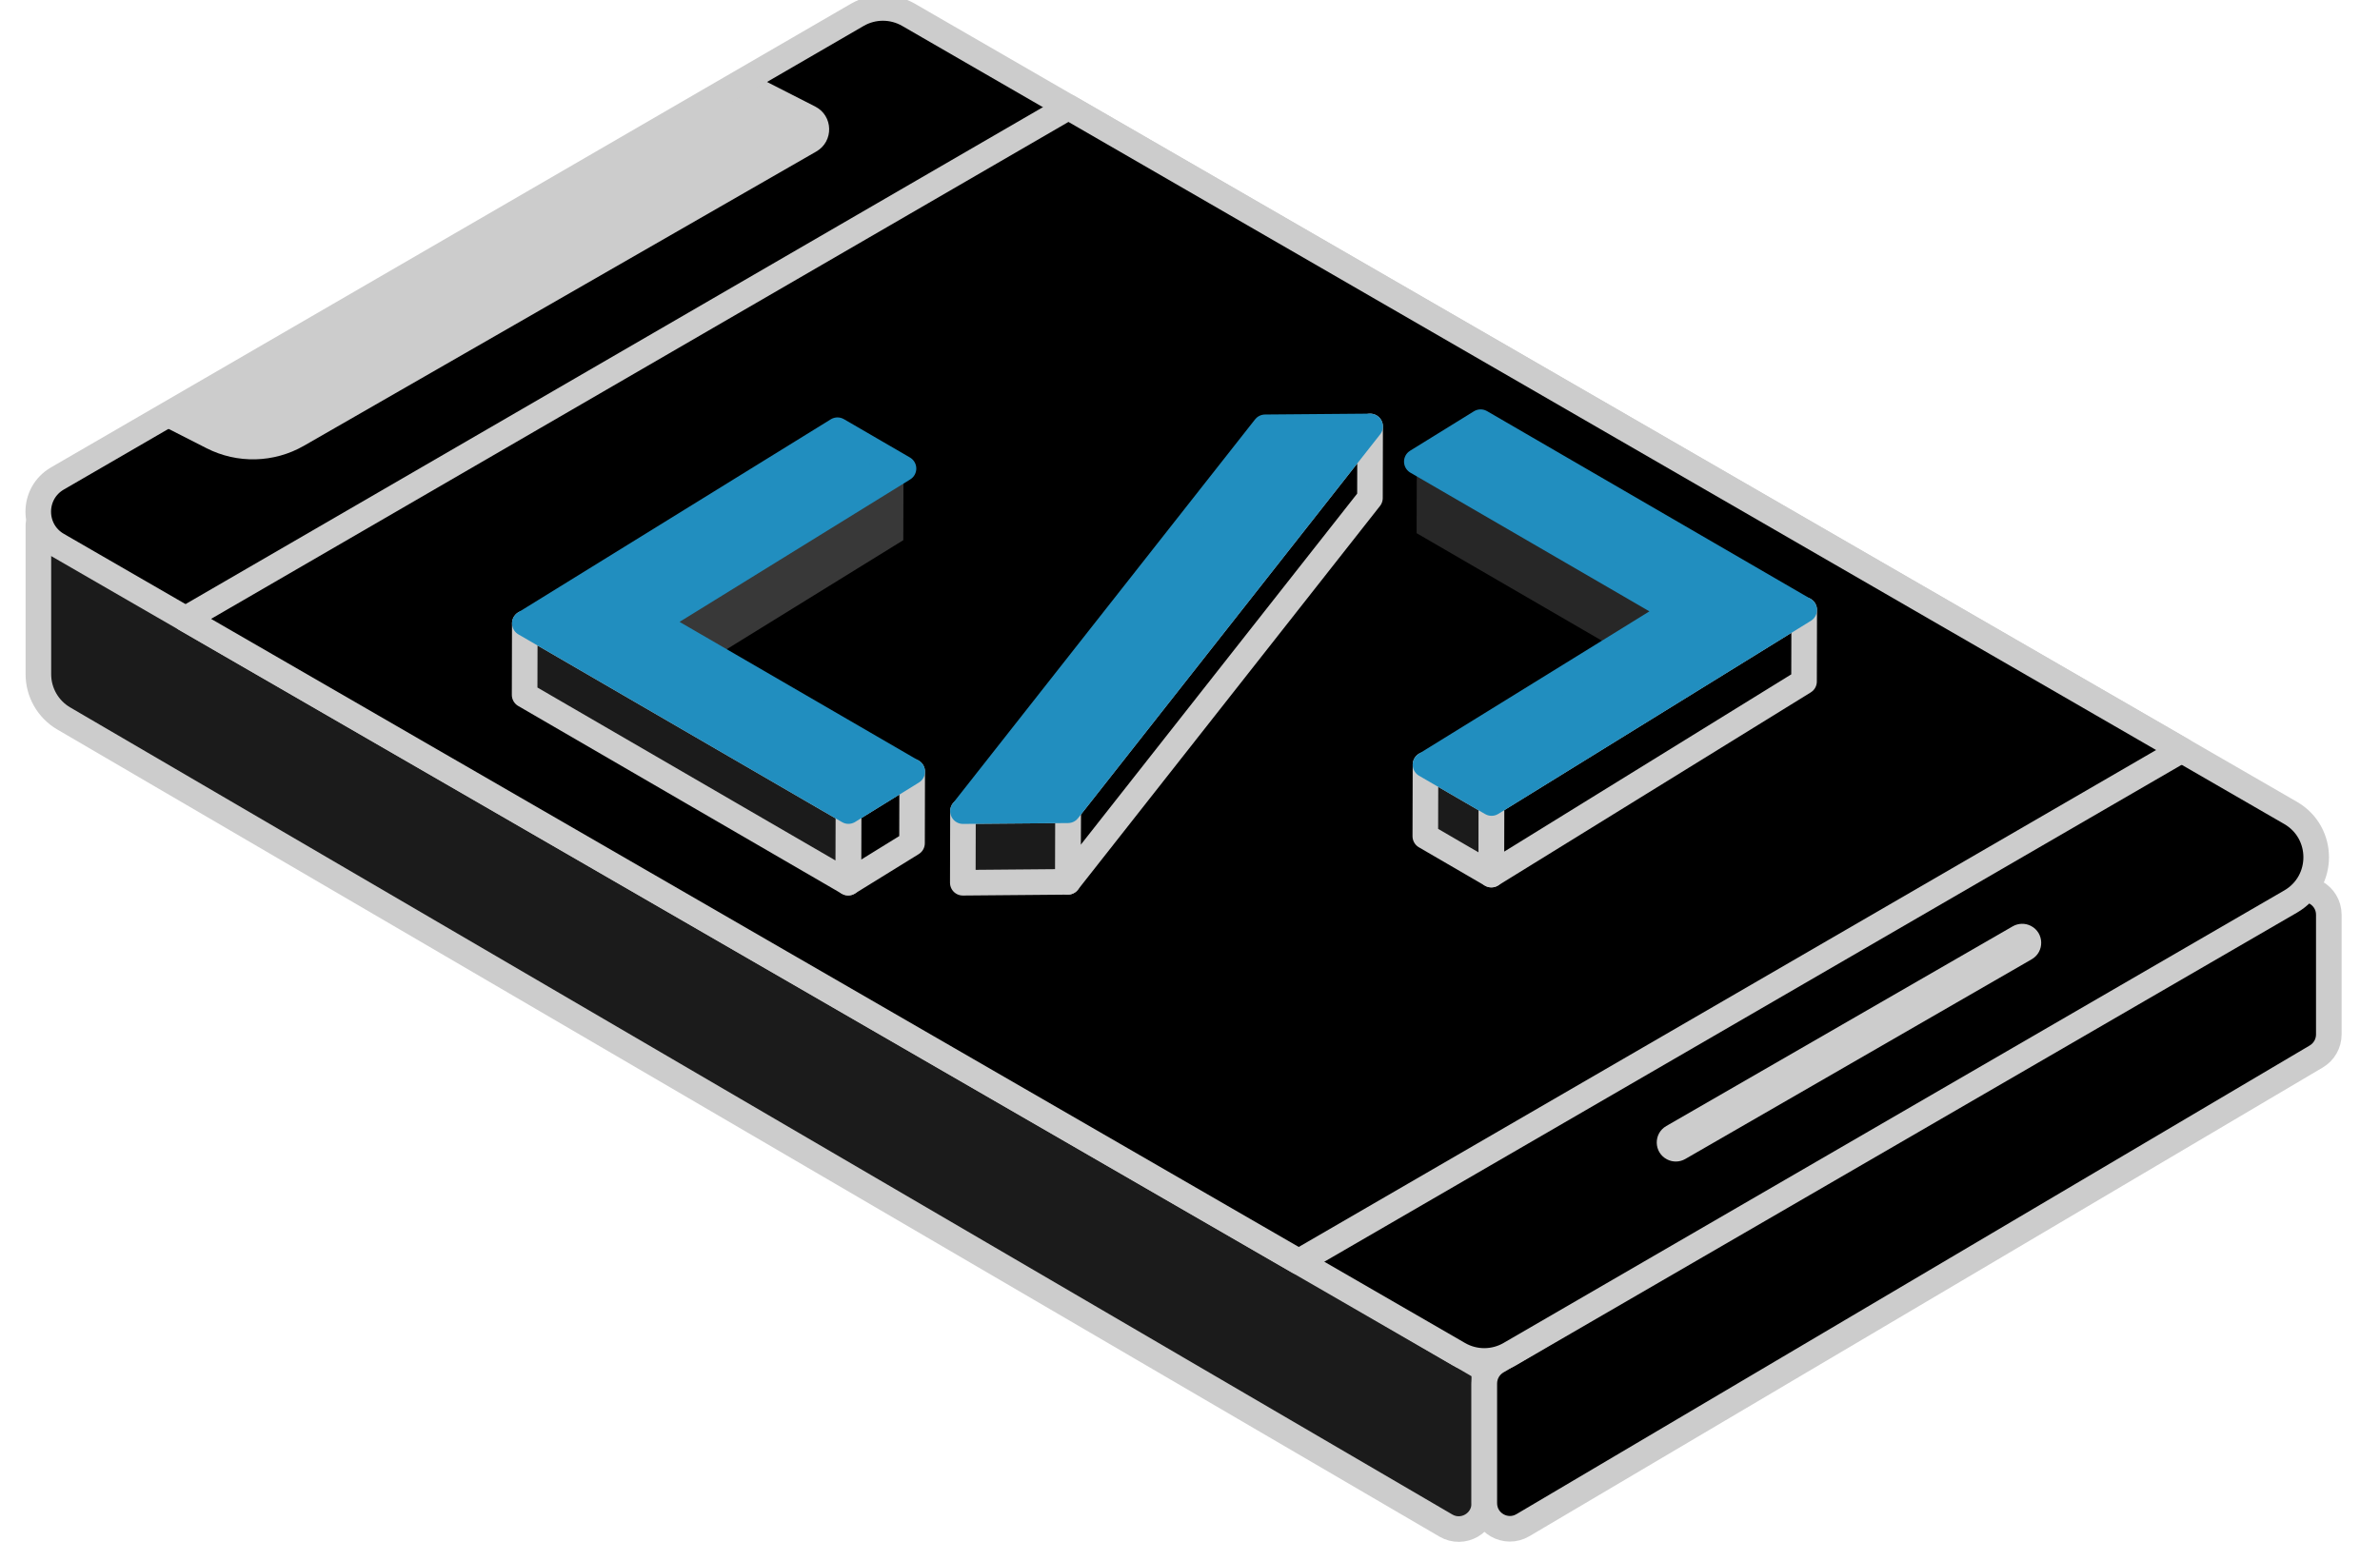
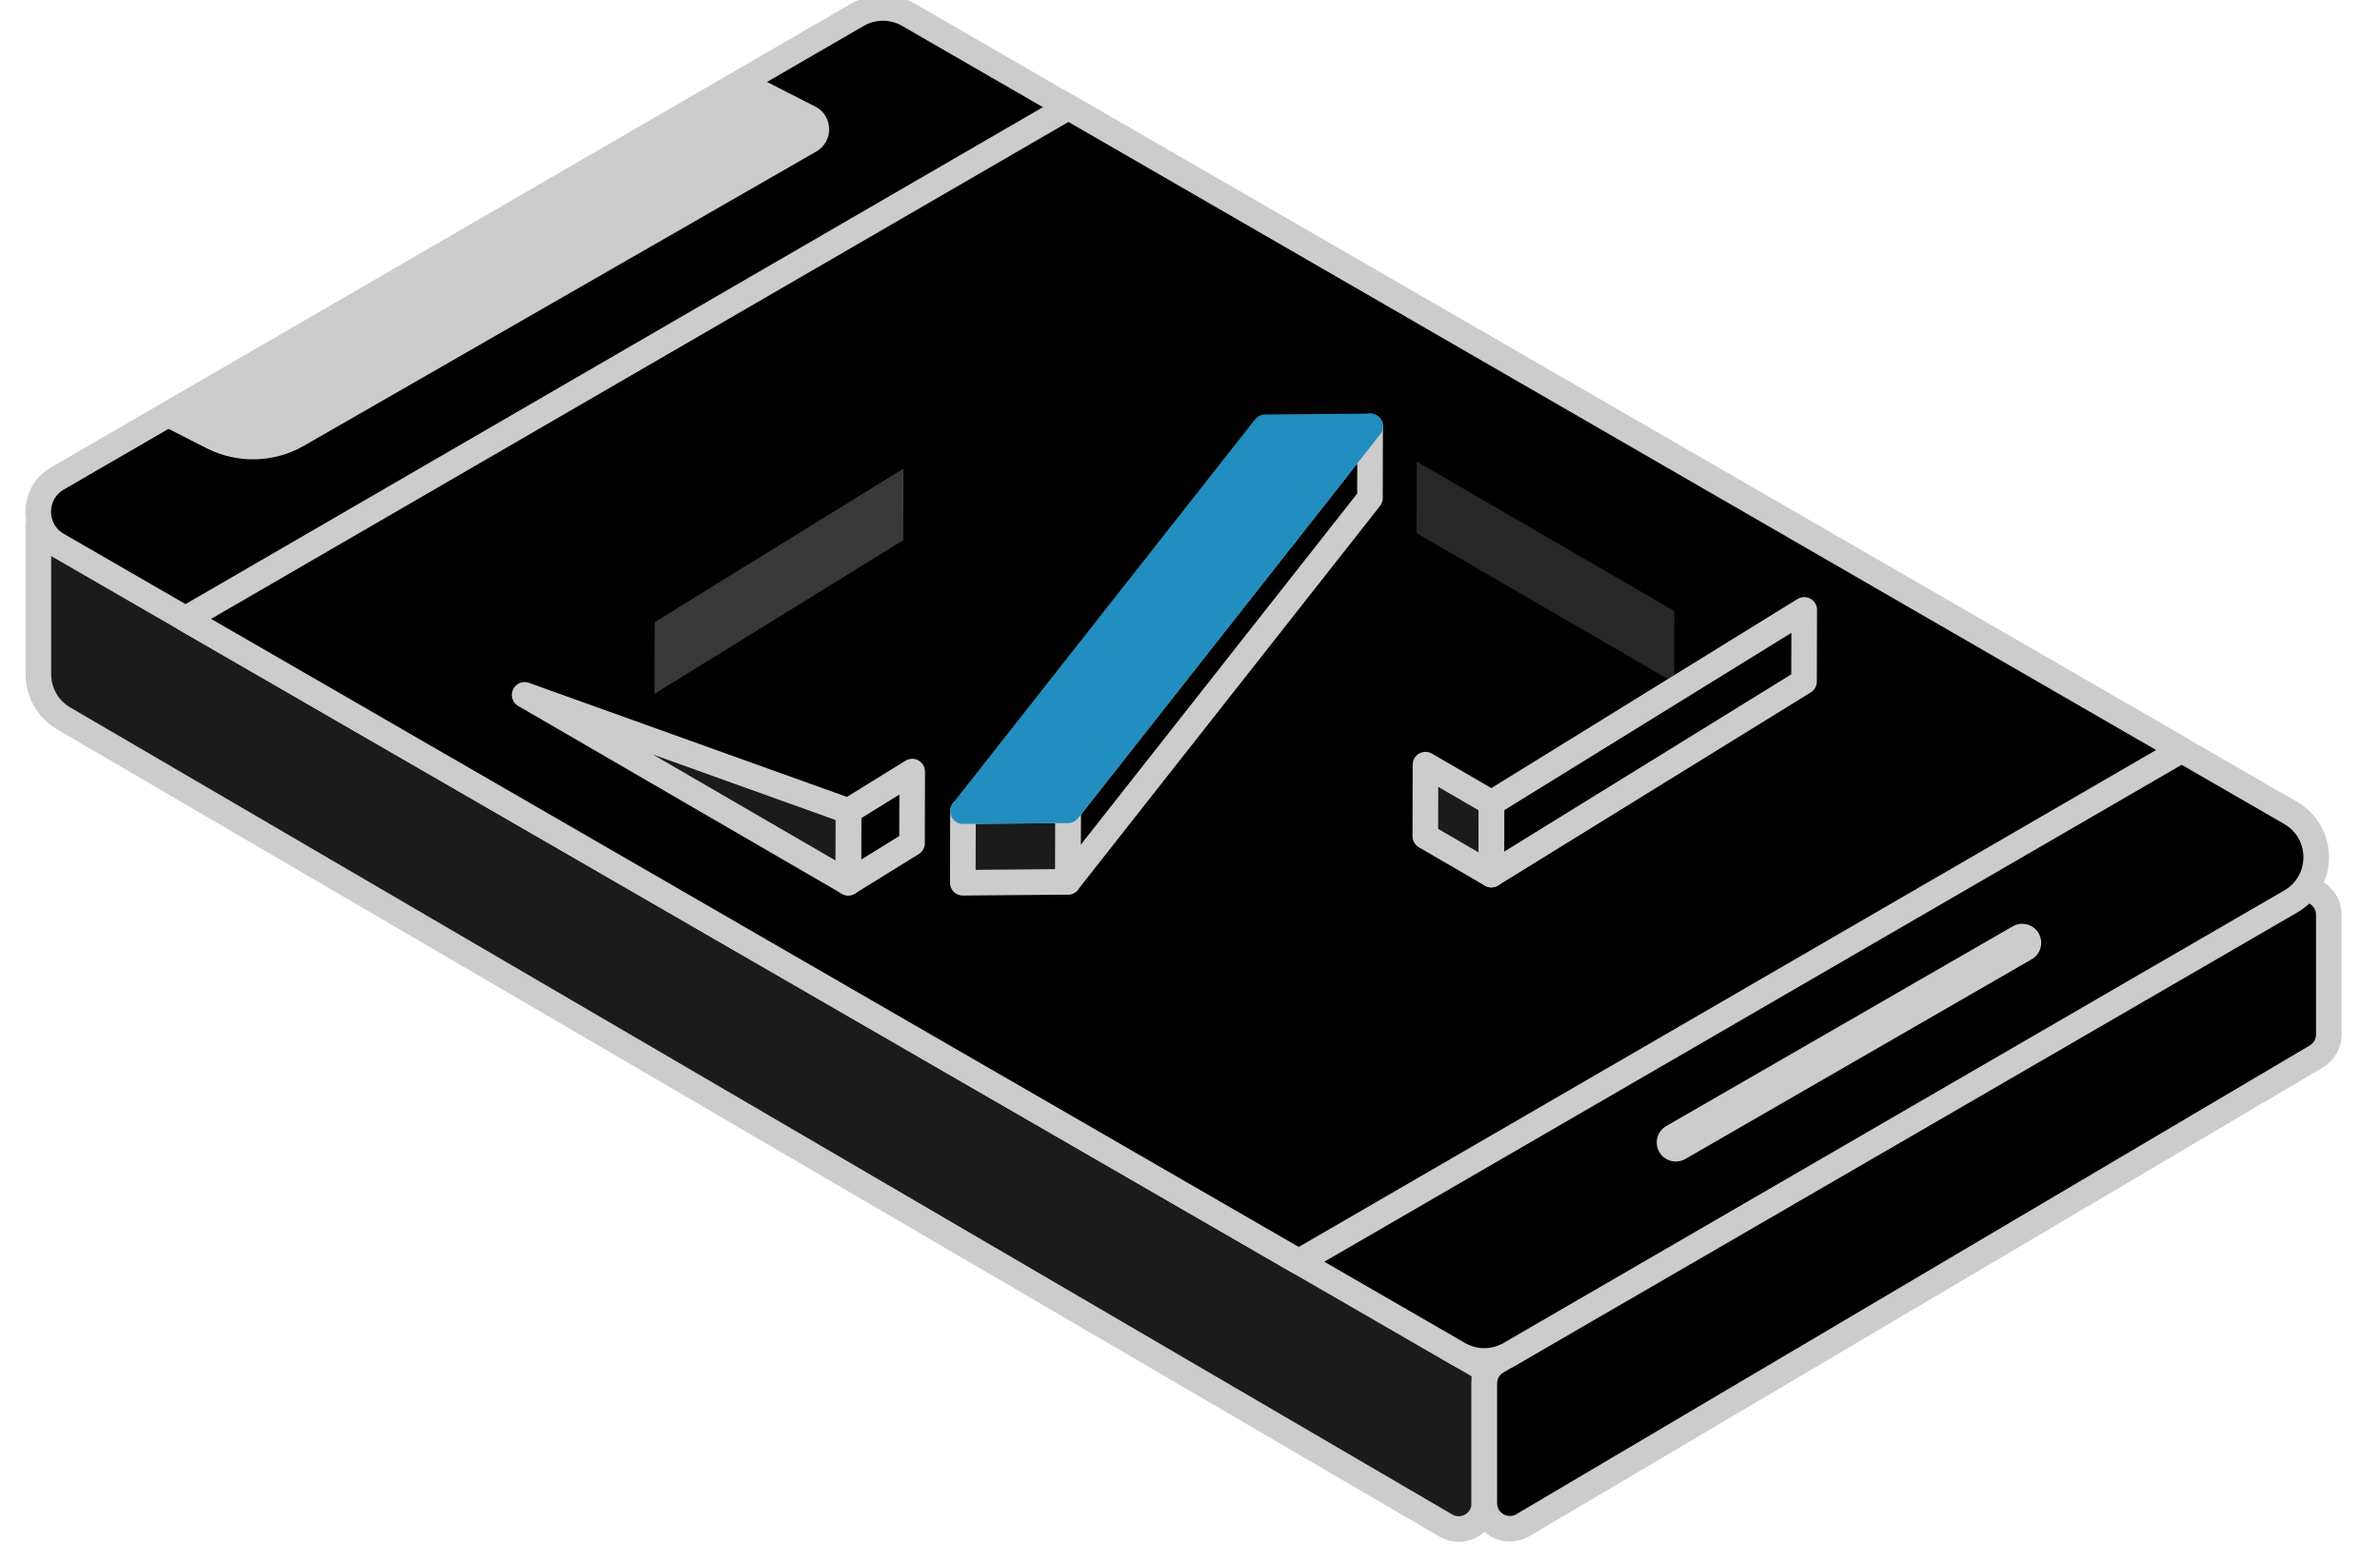
<svg xmlns="http://www.w3.org/2000/svg" width="93" height="61" viewBox="0 0 93 61" fill="none">
  <g clip-path="url(#clip0)">
    <path d="M58 53.5V58.758C58 59.53 57.162 60.011 56.496 59.621L2.491 28.079C1.877 27.72 1.5 27.063 1.5 26.352V20.5L58 53.5Z" fill="#1B1B1B" stroke="#CCCCCC" stroke-miterlimit="10" stroke-linejoin="round" />
    <path d="M91 40.429V35.752C91 34.978 90.158 34.498 89.491 34.892L58.491 53.21C58.187 53.39 58 53.717 58 54.071V58.748C58 59.522 58.842 60.002 59.509 59.608L90.509 41.29C90.813 41.11 91 40.783 91 40.429Z" fill="black" stroke="#CCCCCC" stroke-miterlimit="10" stroke-linejoin="round" />
    <path d="M2.243 18.7L33.499 0.58C34.118 0.221 34.882 0.221 35.502 0.579L89.507 31.771C90.839 32.541 90.84 34.462 89.51 35.233L59.001 52.92C58.382 53.279 57.618 53.279 56.998 52.921L2.245 21.297C1.246 20.72 1.245 19.278 2.243 18.7Z" fill="black" stroke="#CCCCCC" stroke-miterlimit="10" stroke-linejoin="round" />
    <path d="M49 8.375L63.5 16.75L78 25.125L85.25 29.312L50.75 49.312L43.5 45.125L36.25 40.938L29 36.75L14.5 28.375L7.25 24.188L41.75 4.188L49 8.375Z" fill="black" stroke="#CCCCCC" stroke-miterlimit="10" stroke-linejoin="round" />
    <path d="M65.425 23.88L65.418 26.679L55.355 20.838L55.363 18.041L65.425 23.88Z" fill="#272727" />
    <path d="M35.304 18.312L35.297 21.111L25.574 27.116L25.581 24.317L35.304 18.312Z" fill="#383838" />
    <path d="M58.282 31.383L58.276 34.182L55.695 32.682L55.702 29.885L58.282 31.383Z" fill="#1B1B1B" stroke="#CCCCCC" stroke-miterlimit="10" stroke-linejoin="round" />
    <path d="M70.501 23.836L70.494 26.635L58.276 34.181L58.283 31.383L70.501 23.836Z" fill="black" stroke="#CCCCCC" stroke-miterlimit="10" stroke-linejoin="round" />
    <path d="M53.539 16.666L53.532 19.465L41.726 34.465L41.734 31.667L53.539 16.666Z" fill="black" stroke="#CCCCCC" stroke-miterlimit="10" stroke-linejoin="round" />
    <path d="M41.733 31.667L41.725 34.465L37.622 34.5L37.629 31.701L41.733 31.667Z" fill="#1B1B1B" stroke="#CCCCCC" stroke-miterlimit="10" stroke-linejoin="round" />
    <path d="M53.538 16.666L41.733 31.667L37.629 31.701L49.435 16.7L53.538 16.666Z" fill="#218EBF" stroke="#218EBF" stroke-miterlimit="10" stroke-linejoin="round" />
    <path d="M35.645 30.156L35.638 32.955L33.144 34.496L33.152 31.697L35.645 30.156Z" fill="black" stroke="#CCCCCC" stroke-miterlimit="10" stroke-linejoin="round" />
-     <path d="M33.153 31.698L33.144 34.496L20.5 27.158L20.507 24.361L33.153 31.698Z" fill="#1B1B1B" stroke="#CCCCCC" stroke-miterlimit="10" stroke-linejoin="round" />
-     <path d="M70.5 23.837L58.283 31.384L55.702 29.886L65.425 23.88L55.363 18.041L57.856 16.5L70.5 23.837Z" fill="#218EBF" stroke="#218EBF" stroke-miterlimit="10" stroke-linejoin="round" />
-     <path d="M35.305 18.312L25.582 24.318L35.646 30.157L33.153 31.698L20.508 24.361L32.725 16.814L35.305 18.312Z" fill="#218EBF" stroke="#218EBF" stroke-miterlimit="10" stroke-linejoin="round" />
+     <path d="M33.153 31.698L33.144 34.496L20.5 27.158L33.153 31.698Z" fill="#1B1B1B" stroke="#CCCCCC" stroke-miterlimit="10" stroke-linejoin="round" />
    <path d="M79.389 37.492L65.854 45.296C65.634 45.423 65.364 45.429 65.139 45.311C64.618 45.04 64.602 44.301 65.111 44.008L78.647 36.204C78.867 36.077 79.136 36.071 79.362 36.188C79.882 36.46 79.898 37.199 79.389 37.492Z" fill="#CCCCCC" />
    <path d="M8.07 17.517L6.437 16.685L29.936 3.186L31.854 4.163C32.562 4.523 32.587 5.525 31.898 5.921L11.878 17.421C10.706 18.094 9.274 18.13 8.07 17.517Z" fill="#CCCCCC" />
  </g>
  <defs>
    <clipPath id="clip0">
      <rect width="92.5" height="60.5" fill="white" />
    </clipPath>
  </defs>
</svg>